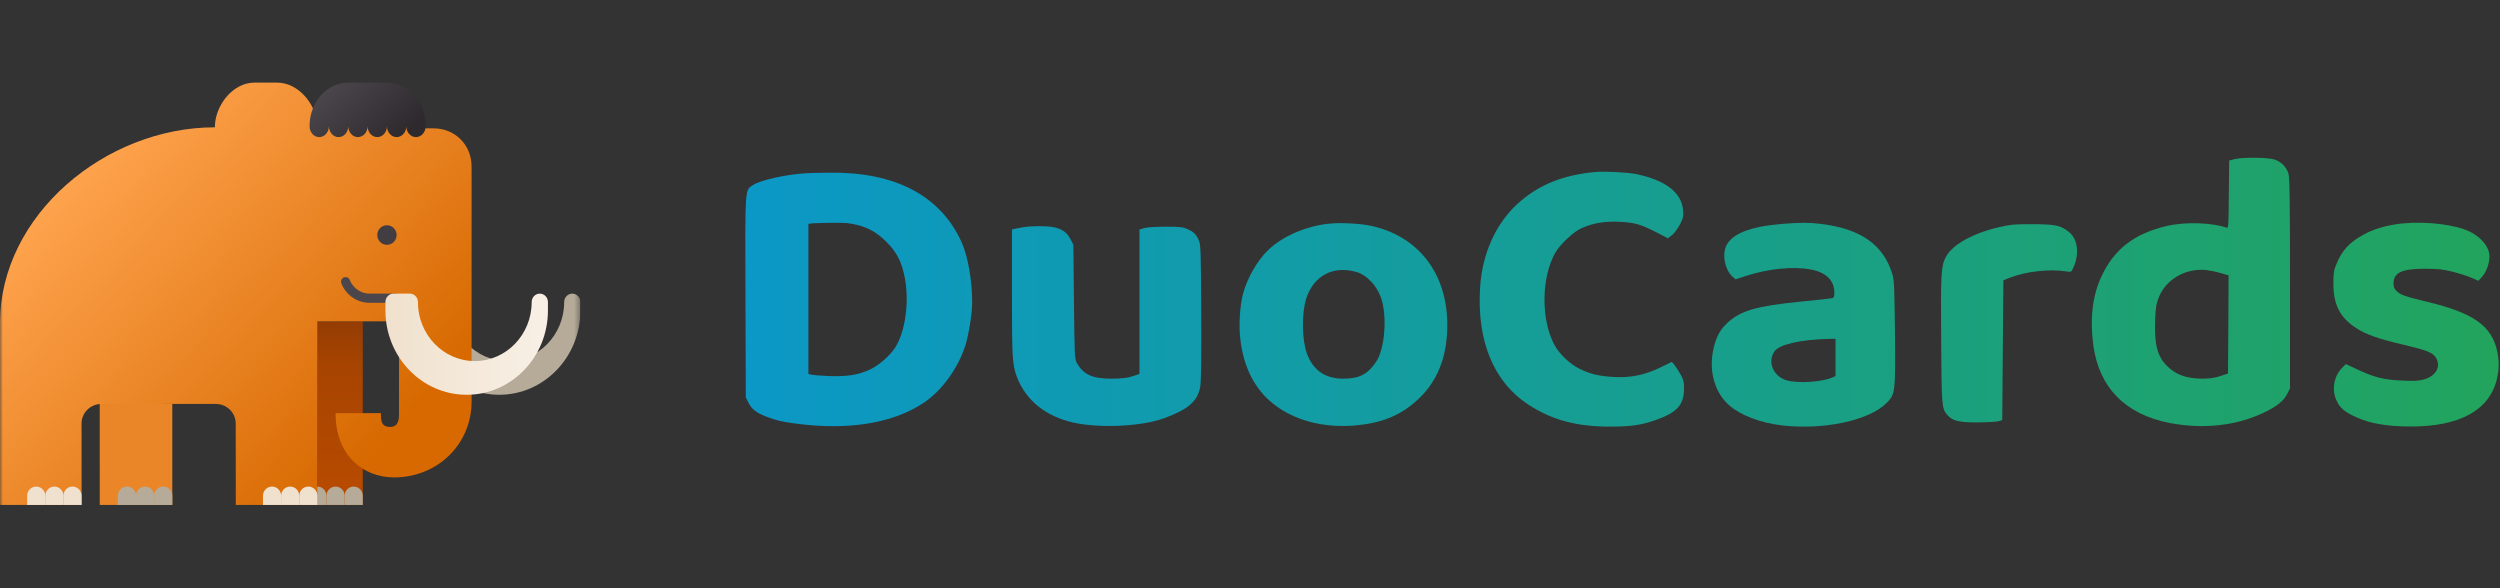
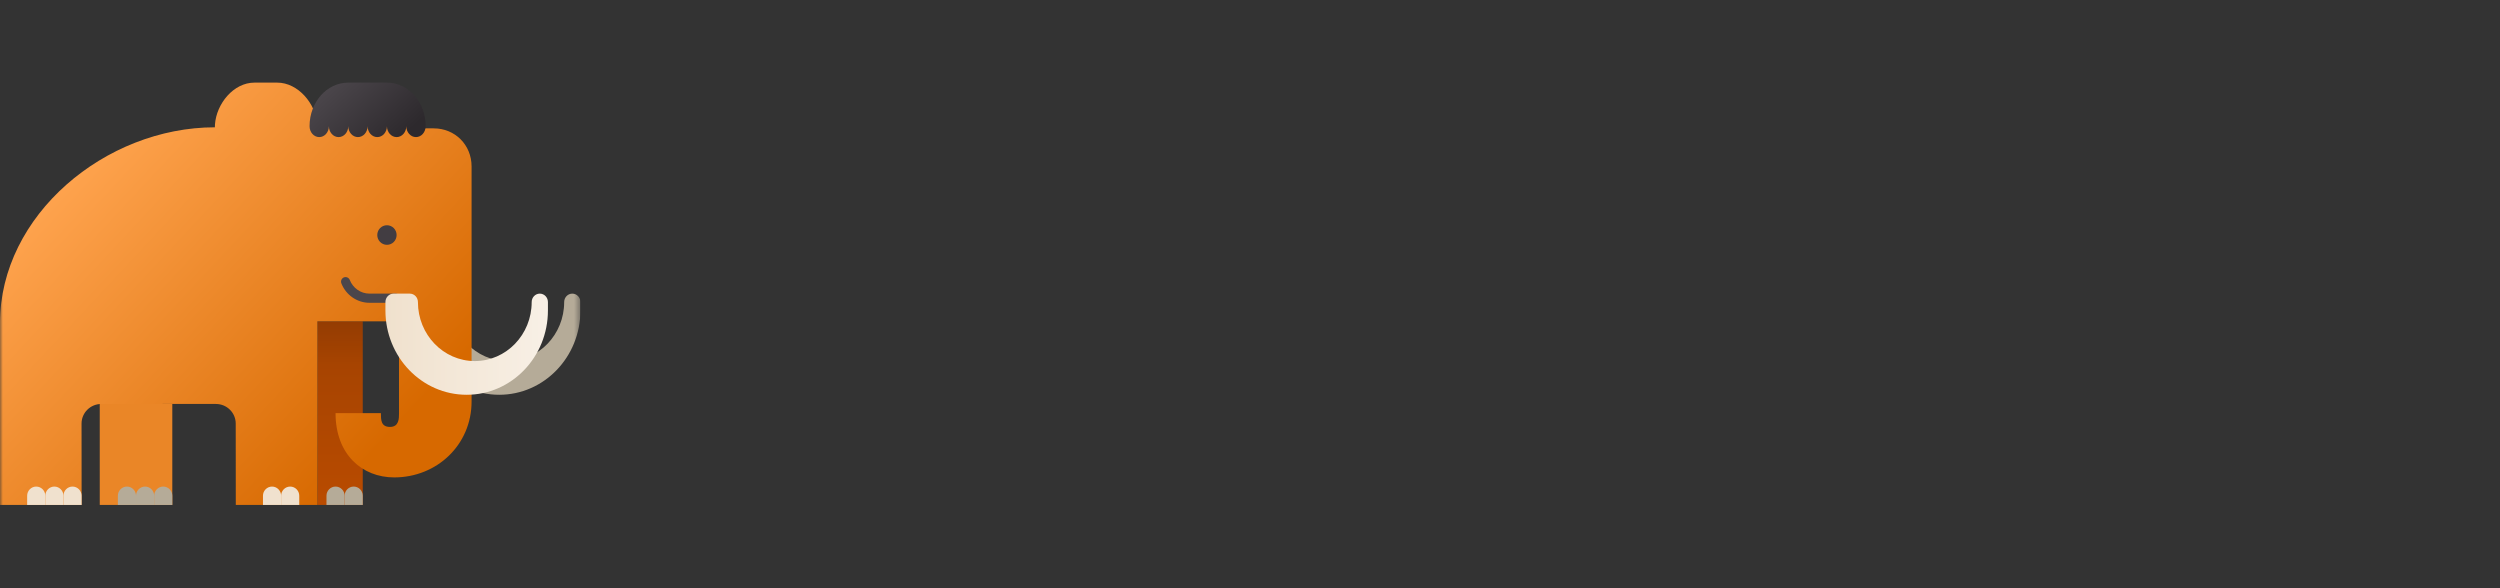
<svg xmlns="http://www.w3.org/2000/svg" width="442" height="104" viewBox="0 0 442 104" fill="none">
  <rect x="0" y="0" width="442" height="104" fill="#333333" stroke="none" />
  <g clip-path="url(#clip0_107_5744)">
    <path d="M395.05 28.134L394.119 28.376L394.057 34.398C394.015 39.998 393.995 40.401 393.643 40.26C391.203 39.353 386.363 39.192 383.157 39.938C377.345 41.287 373.788 44.027 371.512 48.921C369.94 52.325 369.465 56.435 370.106 61.108C371.14 68.561 375.794 73.274 383.612 74.785C389.507 75.913 395.298 75.288 400.117 73.012C402.558 71.864 403.736 70.917 404.398 69.608L404.874 68.661V50.029C404.874 34.862 404.812 31.256 404.584 30.632C404.15 29.403 403.219 28.517 402.02 28.174C400.758 27.812 396.435 27.791 395.05 28.134ZM392.526 48.257L394.015 48.68L393.974 57.361L393.912 66.043L392.568 66.486C391.596 66.808 390.727 66.929 389.465 66.949C386.59 66.949 384.687 66.264 383.116 64.693C381.42 63.001 380.882 60.906 381.027 56.737C381.109 54.36 381.213 53.756 381.688 52.547C382.929 49.405 386.363 47.411 389.982 47.733C390.561 47.793 391.699 48.015 392.526 48.257Z" fill="url(#paint0_linear_107_5744)" />
-     <path d="M282.017 30.41C276.247 30.954 272.007 32.686 268.346 35.99C264.478 39.494 262.079 44.812 261.686 50.734C261.065 60.201 264.044 67.493 270.166 71.501C274.364 74.261 278.708 75.429 284.727 75.429C288.325 75.409 290.125 75.167 292.628 74.301C296.475 72.952 297.716 71.622 297.736 68.762C297.736 67.412 297.654 67.11 297.033 66.043C296.661 65.378 296.164 64.653 295.958 64.411L295.565 63.988L293.538 64.975C290.766 66.325 288.222 66.828 285.264 66.647C282.617 66.486 281.19 66.143 279.287 65.217C277.529 64.351 275.626 62.538 274.778 60.906C272.441 56.435 272.503 49.143 274.923 44.772C275.709 43.322 278.108 41.025 279.535 40.381C281.562 39.454 283.63 39.092 286.257 39.212C289.008 39.333 290.104 39.656 293 41.146L294.882 42.133L295.627 41.549C296.04 41.227 296.661 40.361 297.033 39.656C297.612 38.487 297.674 38.205 297.571 37.138C297.281 34.016 294.468 31.86 289.256 30.773C287.808 30.471 283.589 30.249 282.017 30.41Z" fill="url(#paint1_linear_107_5744)" />
+     <path d="M282.017 30.41C276.247 30.954 272.007 32.686 268.346 35.99C264.478 39.494 262.079 44.812 261.686 50.734C274.364 74.261 278.708 75.429 284.727 75.429C288.325 75.409 290.125 75.167 292.628 74.301C296.475 72.952 297.716 71.622 297.736 68.762C297.736 67.412 297.654 67.11 297.033 66.043C296.661 65.378 296.164 64.653 295.958 64.411L295.565 63.988L293.538 64.975C290.766 66.325 288.222 66.828 285.264 66.647C282.617 66.486 281.19 66.143 279.287 65.217C277.529 64.351 275.626 62.538 274.778 60.906C272.441 56.435 272.503 49.143 274.923 44.772C275.709 43.322 278.108 41.025 279.535 40.381C281.562 39.454 283.63 39.092 286.257 39.212C289.008 39.333 290.104 39.656 293 41.146L294.882 42.133L295.627 41.549C296.04 41.227 296.661 40.361 297.033 39.656C297.612 38.487 297.674 38.205 297.571 37.138C297.281 34.016 294.468 31.86 289.256 30.773C287.808 30.471 283.589 30.249 282.017 30.41Z" fill="url(#paint1_linear_107_5744)" />
    <path d="M142.407 30.632C138.787 30.873 134.423 31.86 133.12 32.726C131.672 33.673 131.734 32.807 131.797 52.547L131.859 70.273L132.334 71.219C132.913 72.347 133.699 72.972 135.478 73.657C137.298 74.342 138.167 74.563 140.67 74.885C150.06 76.154 158.105 74.805 163.504 71.078C166.565 68.963 169.295 65.197 170.598 61.309C171.239 59.396 171.88 55.488 171.88 53.453C171.88 49.606 171.115 45.235 169.998 42.798C166.296 34.62 158.312 30.41 146.812 30.531C144.951 30.551 142.986 30.591 142.407 30.632ZM151.487 39.756C153.555 40.26 155.003 41.086 156.575 42.617C158.54 44.51 159.47 46.343 160.008 49.324C160.773 53.574 160.008 58.811 158.229 61.511C157.299 62.921 155.396 64.572 153.886 65.297C151.818 66.284 149.749 66.607 146.543 66.486C145.075 66.425 143.648 66.305 143.4 66.244L142.924 66.103V39.575L143.606 39.494C143.958 39.454 145.53 39.394 147.081 39.394C149.294 39.353 150.225 39.434 151.487 39.756Z" fill="url(#paint2_linear_107_5744)" />
    <path d="M234.86 39.555C230.868 39.998 226.794 41.75 224.27 44.147C222.326 46.001 220.527 49.103 219.761 51.963C219.244 53.937 219.017 57.16 219.244 59.516C219.803 65.217 222.099 69.427 226.111 72.126C229.793 74.603 234.57 75.671 239.721 75.208C244.291 74.785 247.477 73.496 250.393 70.897C253.661 68.017 255.44 64.19 255.812 59.375C256.556 49.405 251.51 42.012 242.575 39.958C240.589 39.515 236.949 39.313 234.86 39.555ZM239.969 48.136C241.685 48.68 243.381 50.472 244.147 52.587C245.284 55.75 244.871 61.611 243.319 63.928C241.83 66.184 240.32 66.949 237.466 66.949C234.26 66.949 232.109 65.438 231.034 62.417C230.165 59.939 230.124 55.307 230.951 52.748C232.295 48.659 235.811 46.867 239.969 48.136Z" fill="url(#paint3_linear_107_5744)" />
    <path d="M315.234 39.575C309.443 40.018 306.113 41.348 305.161 43.543C304.458 45.175 304.996 47.693 306.278 48.881L306.837 49.385L308.698 48.78C312.587 47.511 316.951 47.068 320.074 47.632C322.845 48.136 324.314 49.546 324.314 51.741C324.314 52.507 324.252 52.648 323.859 52.728C323.59 52.789 321.005 53.071 318.109 53.353C310.415 54.138 307.747 54.924 305.389 57.099C304.003 58.368 303.238 59.919 302.824 62.256C302.183 65.922 303.259 69.467 305.678 71.622C307.664 73.395 311.18 74.744 315.007 75.208C322.37 76.074 330.436 74.362 333.538 71.26C335.09 69.709 335.131 69.407 335.028 58.59C334.945 51.036 334.883 49.546 334.593 48.539C333.021 43.281 328.988 40.421 321.832 39.575C319.908 39.333 318.171 39.333 315.234 39.575ZM324.521 66.486L323.983 66.728C322.121 67.553 317.881 67.815 315.896 67.251C313.538 66.566 312.463 64.069 313.683 62.175C314.51 60.906 318.233 60.04 323.342 59.919L324.521 59.899V66.486Z" fill="url(#paint4_linear_107_5744)" />
    <path d="M423.447 39.676C421.317 40.018 419.497 40.602 418.008 41.408C415.402 42.818 414.119 44.188 413.106 46.625C412.63 47.733 412.547 48.236 412.547 50.029C412.506 53.756 413.664 56.092 416.456 57.925C418.277 59.134 420.49 59.919 424.937 60.947C428.97 61.893 430.107 62.336 430.645 63.203C431.617 64.774 430.728 66.466 428.597 67.07C427.667 67.332 426.881 67.392 424.73 67.292C421.524 67.151 419.849 66.748 416.829 65.338L414.74 64.371L414.099 65.015C412.609 66.526 412.196 68.963 413.127 70.877C413.726 72.166 414.574 72.871 416.663 73.798C419.063 74.885 422.082 75.389 426.136 75.409C434.988 75.429 440.263 72.468 441.504 66.788C441.855 65.076 441.855 63.787 441.504 62.095C440.511 57.583 437.305 55.327 429.094 53.353C425.267 52.426 424.461 52.164 423.758 51.5C423.303 51.077 423.178 50.774 423.178 50.11C423.178 48.196 424.647 47.511 428.763 47.511C431.1 47.531 431.907 47.612 433.685 48.055C434.864 48.357 436.354 48.841 436.995 49.123L438.174 49.646L438.856 48.901C439.601 48.055 440.139 46.565 440.139 45.316C440.139 43.483 438.256 41.448 435.712 40.562C432.589 39.434 427.232 39.051 423.447 39.676Z" fill="url(#paint5_linear_107_5744)" />
    <path d="M355.545 39.756C349.981 40.622 345.286 42.939 344.004 45.477C343.177 47.068 343.115 48.398 343.197 60.121C343.28 71.965 343.301 72.227 344.294 73.375C345.204 74.422 346.362 74.704 349.754 74.684C351.409 74.664 353.042 74.563 353.373 74.462L353.994 74.281L354.201 49.546L355.442 49.062C358.193 47.995 362.267 47.531 365.266 47.975C366.197 48.116 366.197 48.116 366.548 47.37C367.665 44.953 367.376 42.314 365.845 41.066C364.418 39.897 363.591 39.696 359.992 39.635C358.172 39.615 356.166 39.656 355.545 39.756Z" fill="url(#paint6_linear_107_5744)" />
    <path d="M180.877 40.179C180.319 40.26 179.636 40.401 179.388 40.461L178.913 40.562V51.802C178.913 63.384 178.975 64.492 179.802 66.667C181.353 70.756 184.849 73.596 189.73 74.704C194.404 75.752 201.809 75.409 205.821 73.939C210.144 72.347 211.757 70.937 212.212 68.319C212.357 67.473 212.419 63.142 212.378 55.166C212.316 44.268 212.295 43.221 211.943 42.476C211.447 41.388 211.033 40.985 209.937 40.502C209.13 40.139 208.613 40.079 206.111 40.079C204.435 40.079 202.843 40.179 202.346 40.32L201.457 40.582V66.103L200.899 66.305C199.596 66.788 198.561 66.949 196.452 66.949C193.101 66.949 191.508 66.204 190.371 64.129C189.999 63.485 189.978 62.679 189.875 53.353L189.771 43.281L189.254 42.274C188.654 41.106 187.786 40.481 186.338 40.179C185.159 39.917 182.408 39.917 180.877 40.179Z" fill="url(#paint7_linear_107_5744)" />
  </g>
  <g clip-path="url(#clip1_107_5744)">
    <mask id="mask0_107_5744" style="mask-type:luminance" maskUnits="userSpaceOnUse" x="0" y="0" width="103" height="104">
      <path d="M102.617 0H-3.65078e-06V103.886H102.617V0Z" fill="white" />
    </mask>
    <g mask="url(#mask0_107_5744)">
      <path fill-rule="evenodd" clip-rule="evenodd" d="M78.199 51.913C78.992 51.913 79.636 52.58 79.636 53.405C79.636 59.166 84.138 63.836 89.69 63.836C95.243 63.836 99.746 59.166 99.746 53.405C99.746 52.58 100.388 51.913 101.182 51.913C101.975 51.913 102.619 52.58 102.619 53.405V54.894C102.619 63.125 96.188 69.796 88.255 69.796C80.322 69.796 73.89 63.125 73.89 54.894V53.405C73.89 52.58 74.532 51.913 75.326 51.913H78.199Z" fill="#B5AB98" />
      <path fill-rule="evenodd" clip-rule="evenodd" d="M64.135 56.812H56.119L56.121 89.273H64.137L64.135 56.812Z" fill="url(#paint8_linear_107_5744)" />
      <path fill-rule="evenodd" clip-rule="evenodd" d="M30.462 71.42H17.635L17.637 89.275H30.463L30.462 71.42Z" fill="#EA8627" />
      <path fill-rule="evenodd" clip-rule="evenodd" d="M64.137 89.273H60.929V87.649C60.929 86.756 61.651 86.025 62.533 86.025C63.416 86.025 64.137 86.756 64.137 87.649V89.273Z" fill="#B5AB98" />
      <path fill-rule="evenodd" clip-rule="evenodd" d="M57.721 89.273H60.929V87.649C60.929 86.756 60.208 86.025 59.325 86.025C58.443 86.025 57.721 86.756 57.721 87.649V89.273Z" fill="#B5AB98" />
-       <path fill-rule="evenodd" clip-rule="evenodd" d="M57.721 89.273H54.513V87.649C54.513 86.756 55.234 86.025 56.117 86.025C56.999 86.025 57.721 86.756 57.721 87.649V89.273Z" fill="#B5AB98" />
      <path fill-rule="evenodd" clip-rule="evenodd" d="M30.463 89.273H27.255V87.649C27.255 86.756 27.977 86.025 28.86 86.025C29.742 86.025 30.463 86.756 30.463 87.649V89.273Z" fill="#B5AB98" />
      <path fill-rule="evenodd" clip-rule="evenodd" d="M24.047 89.273H27.255V87.649C27.255 86.756 26.534 86.025 25.651 86.025C24.769 86.025 24.047 86.756 24.047 87.649V89.273Z" fill="#B5AB98" />
      <path fill-rule="evenodd" clip-rule="evenodd" d="M24.047 89.273H20.839V87.649C20.839 86.756 21.561 86.025 22.443 86.025C23.326 86.025 24.047 86.756 24.047 87.649V89.273Z" fill="#B5AB98" />
      <path fill-rule="evenodd" clip-rule="evenodd" d="M56.119 56.812V89.273L41.688 89.275L41.675 74.885C41.675 72.972 40.107 71.421 38.175 71.421L17.917 71.422C15.984 71.422 14.417 72.974 14.417 74.887L14.431 89.275H4.30741e-05L-0.002 57.136C-0.002 38.012 18.652 22.508 37.986 22.508L38.007 21.996C38.27 18.33 41.292 14.607 44.987 14.607H49.01C52.704 14.607 55.825 18.326 56.096 21.994L56.108 22.147V22.159L56.115 22.326V22.329L56.117 22.506L56.144 22.694L58.143 20.78L72.161 20.738L73.388 22.694H76.668C80.447 22.694 83.376 25.608 83.376 29.434V70.987C83.376 78.639 77.25 84.406 69.694 84.406C64.025 84.406 59.325 80.349 59.325 73.044H67.343C67.343 74.212 67.343 75.479 68.945 75.479C70.548 75.479 70.549 73.999 70.549 73.044V56.812H56.119Z" fill="url(#paint9_linear_107_5744)" />
      <path d="M68.412 43.285C67.467 43.285 66.701 42.51 66.701 41.553C66.701 40.597 67.467 39.822 68.412 39.822C69.356 39.822 70.122 40.597 70.122 41.553C70.122 42.51 69.356 43.285 68.412 43.285Z" fill="#423D42" />
      <path fill-rule="evenodd" clip-rule="evenodd" d="M61.571 14.607H68.412C72.19 14.607 75.254 18.058 75.254 22.312C75.254 23.376 74.487 24.239 73.542 24.239C72.599 24.239 71.832 23.376 71.832 22.312C71.832 23.376 71.067 24.239 70.121 24.239C69.177 24.239 68.412 23.376 68.412 22.312C68.412 23.376 67.646 24.239 66.701 24.239C65.756 24.239 64.991 23.376 64.991 22.312C64.991 23.376 64.224 24.239 63.281 24.239C62.336 24.239 61.571 23.376 61.571 22.312C61.571 23.376 60.804 24.239 59.859 24.239C58.916 24.239 58.149 23.376 58.149 22.312C58.149 23.376 57.384 24.239 56.439 24.239C55.494 24.239 54.729 23.376 54.729 22.312C54.729 18.058 57.791 14.607 61.571 14.607Z" fill="url(#paint10_linear_107_5744)" />
      <path d="M69.978 53.535C70.419 53.535 70.779 53.171 70.779 52.724C70.779 52.278 70.419 51.913 69.978 51.913H65.334C64.556 51.913 63.828 51.67 63.23 51.256C62.609 50.828 62.118 50.211 61.84 49.5C61.679 49.084 61.213 48.881 60.802 49.044C60.391 49.206 60.19 49.678 60.351 50.094C60.749 51.11 61.444 51.986 62.328 52.594C63.184 53.186 64.224 53.535 65.334 53.535H69.978Z" fill="#4B464B" />
      <path fill-rule="evenodd" clip-rule="evenodd" d="M72.453 51.913C73.246 51.913 73.89 52.58 73.89 53.405C73.89 59.166 78.392 63.836 83.944 63.836C89.497 63.836 94.001 59.166 94.001 53.405C94.001 52.58 94.642 51.913 95.436 51.913C96.23 51.913 96.873 52.58 96.873 53.405V54.894C96.873 63.125 90.442 69.796 82.509 69.796C74.576 69.796 68.144 63.125 68.144 54.894V53.405C68.144 52.58 68.786 51.913 69.58 51.913H72.453Z" fill="url(#paint11_linear_107_5744)" />
-       <path fill-rule="evenodd" clip-rule="evenodd" d="M56.117 89.273H52.909V87.649C52.909 86.756 53.63 86.025 54.513 86.025C55.395 86.025 56.117 86.756 56.117 87.649V89.273Z" fill="#F0E1CE" />
      <path fill-rule="evenodd" clip-rule="evenodd" d="M49.701 89.273H52.909V87.649C52.909 86.756 52.187 86.025 51.305 86.025C50.422 86.025 49.701 86.756 49.701 87.649V89.273Z" fill="#F0E1CE" />
      <path fill-rule="evenodd" clip-rule="evenodd" d="M49.701 89.273H46.493V87.649C46.493 86.756 47.214 86.025 48.097 86.025C48.979 86.025 49.701 86.756 49.701 87.649V89.273Z" fill="#F0E1CE" />
      <path fill-rule="evenodd" clip-rule="evenodd" d="M14.425 89.273H11.217V87.649C11.217 86.756 11.939 86.025 12.821 86.025C13.704 86.025 14.425 86.756 14.425 87.649V89.273Z" fill="#F0E1CE" />
      <path fill-rule="evenodd" clip-rule="evenodd" d="M8.009 89.273H11.217V87.649C11.217 86.756 10.495 86.025 9.613 86.025C8.73 86.025 8.009 86.756 8.009 87.649V89.273Z" fill="#F0E1CE" />
      <path fill-rule="evenodd" clip-rule="evenodd" d="M8.009 89.273H4.801V87.649C4.801 86.756 5.522 86.025 6.405 86.025C7.287 86.025 8.009 86.756 8.009 87.649V89.273Z" fill="#F0E1CE" />
    </g>
  </g>
  <defs>
    <linearGradient id="paint0_linear_107_5744" x1="131.771" y1="51.66" x2="441.767" y2="51.661" gradientUnits="userSpaceOnUse">
      <stop stop-color="#0B98C6" />
      <stop offset="1" stop-color="#22A45D" />
    </linearGradient>
    <linearGradient id="paint1_linear_107_5744" x1="131.771" y1="51.66" x2="441.767" y2="51.661" gradientUnits="userSpaceOnUse">
      <stop stop-color="#0B98C6" />
      <stop offset="1" stop-color="#22A45D" />
    </linearGradient>
    <linearGradient id="paint2_linear_107_5744" x1="131.771" y1="51.66" x2="441.767" y2="51.661" gradientUnits="userSpaceOnUse">
      <stop stop-color="#0B98C6" />
      <stop offset="1" stop-color="#22A45D" />
    </linearGradient>
    <linearGradient id="paint3_linear_107_5744" x1="131.771" y1="51.66" x2="441.767" y2="51.661" gradientUnits="userSpaceOnUse">
      <stop stop-color="#0B98C6" />
      <stop offset="1" stop-color="#22A45D" />
    </linearGradient>
    <linearGradient id="paint4_linear_107_5744" x1="131.771" y1="51.66" x2="441.767" y2="51.661" gradientUnits="userSpaceOnUse">
      <stop stop-color="#0B98C6" />
      <stop offset="1" stop-color="#22A45D" />
    </linearGradient>
    <linearGradient id="paint5_linear_107_5744" x1="131.771" y1="51.66" x2="441.767" y2="51.661" gradientUnits="userSpaceOnUse">
      <stop stop-color="#0B98C6" />
      <stop offset="1" stop-color="#22A45D" />
    </linearGradient>
    <linearGradient id="paint6_linear_107_5744" x1="131.771" y1="51.66" x2="441.767" y2="51.661" gradientUnits="userSpaceOnUse">
      <stop stop-color="#0B98C6" />
      <stop offset="1" stop-color="#22A45D" />
    </linearGradient>
    <linearGradient id="paint7_linear_107_5744" x1="131.771" y1="51.66" x2="441.767" y2="51.661" gradientUnits="userSpaceOnUse">
      <stop stop-color="#0B98C6" />
      <stop offset="1" stop-color="#22A45D" />
    </linearGradient>
    <linearGradient id="paint8_linear_107_5744" x1="60.128" y1="89.273" x2="60.128" y2="56.812" gradientUnits="userSpaceOnUse">
      <stop stop-color="#B94B00" />
      <stop offset="0.761" stop-color="#A74401" />
      <stop offset="1" stop-color="#943C02" />
    </linearGradient>
    <linearGradient id="paint9_linear_107_5744" x1="68.391" y1="77.454" x2="14.369" y2="27.092" gradientUnits="userSpaceOnUse">
      <stop stop-color="#D76900" />
      <stop offset="1" stop-color="#FFA44F" />
    </linearGradient>
    <linearGradient id="paint10_linear_107_5744" x1="70.08" y1="25.153" x2="59.764" y2="13.818" gradientUnits="userSpaceOnUse">
      <stop stop-color="#2D292D" />
      <stop offset="1" stop-color="#4B464B" />
    </linearGradient>
    <linearGradient id="paint11_linear_107_5744" x1="68.144" y1="60.855" x2="96.873" y2="60.855" gradientUnits="userSpaceOnUse">
      <stop stop-color="#F0E1CD" />
      <stop offset="1" stop-color="#F8F0E6" />
    </linearGradient>
    <clipPath id="clip0_107_5744">
-       <rect width="310.245" height="48.141" fill="white" transform="translate(131.755 27.872)" />
-     </clipPath>
+       </clipPath>
    <clipPath id="clip1_107_5744">
      <rect width="102.617" height="103.884" fill="white" transform="matrix(-1 0 0 1 102.617 0)" />
    </clipPath>
  </defs>
</svg>